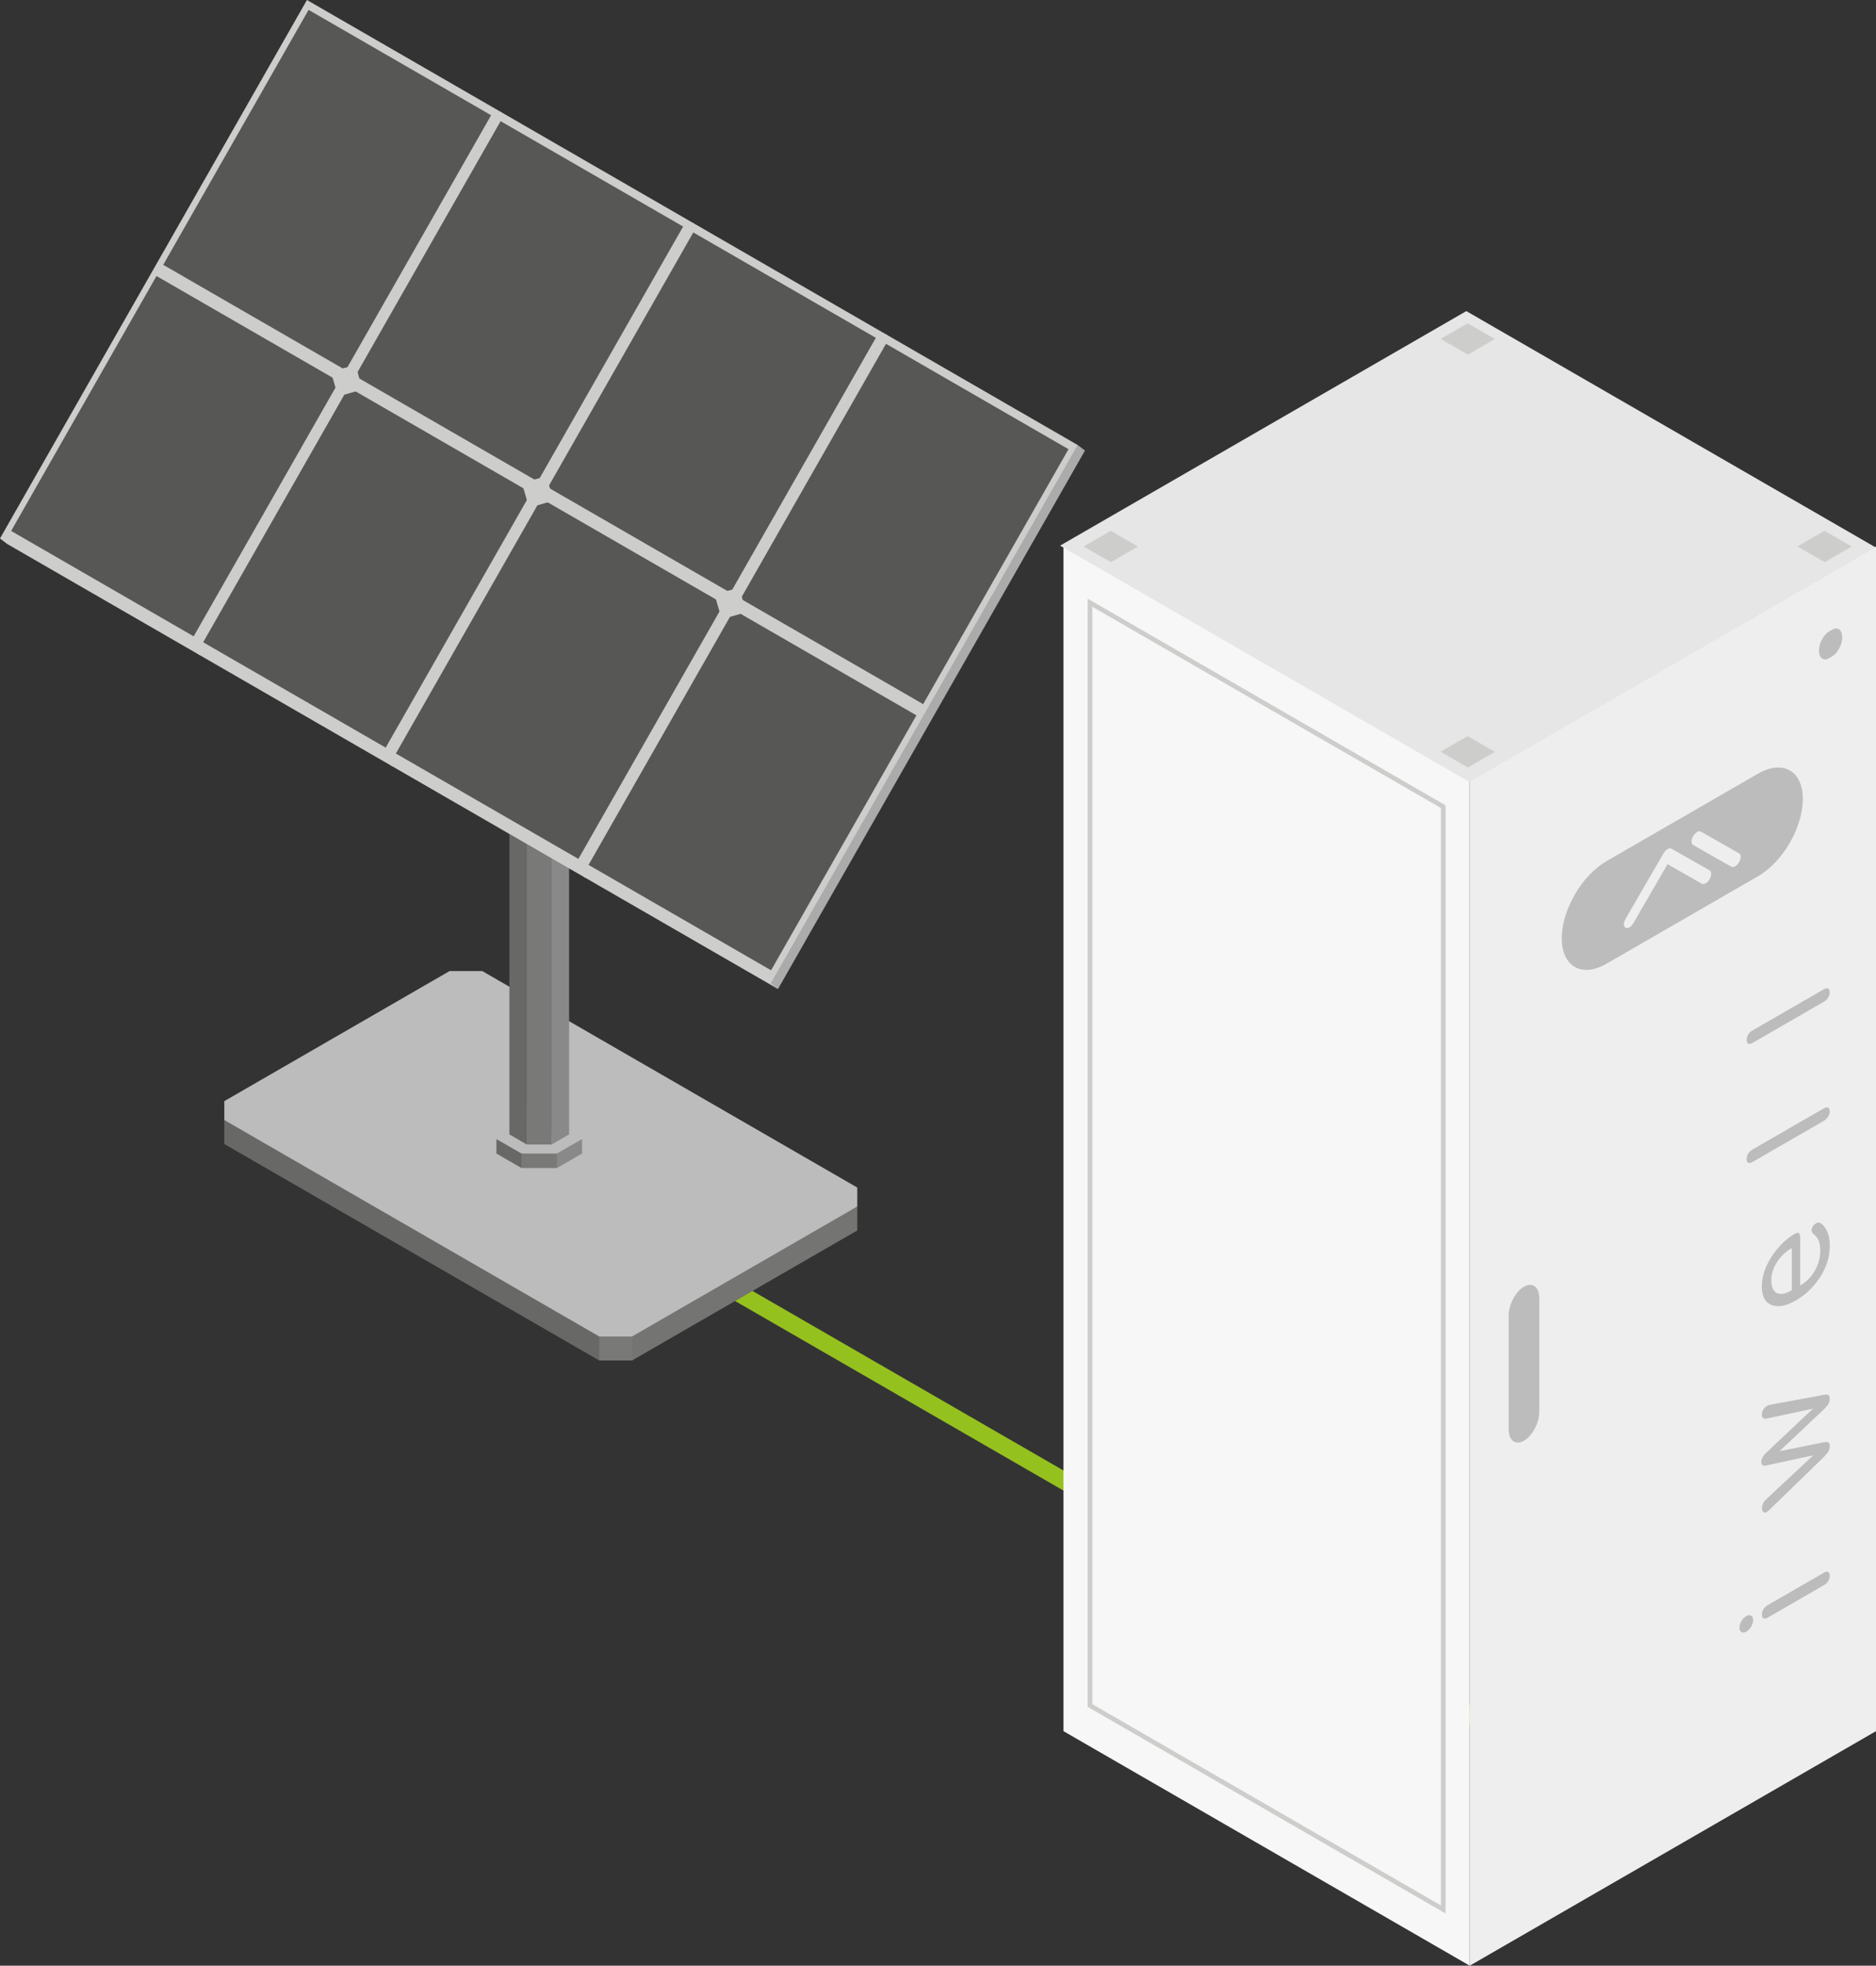
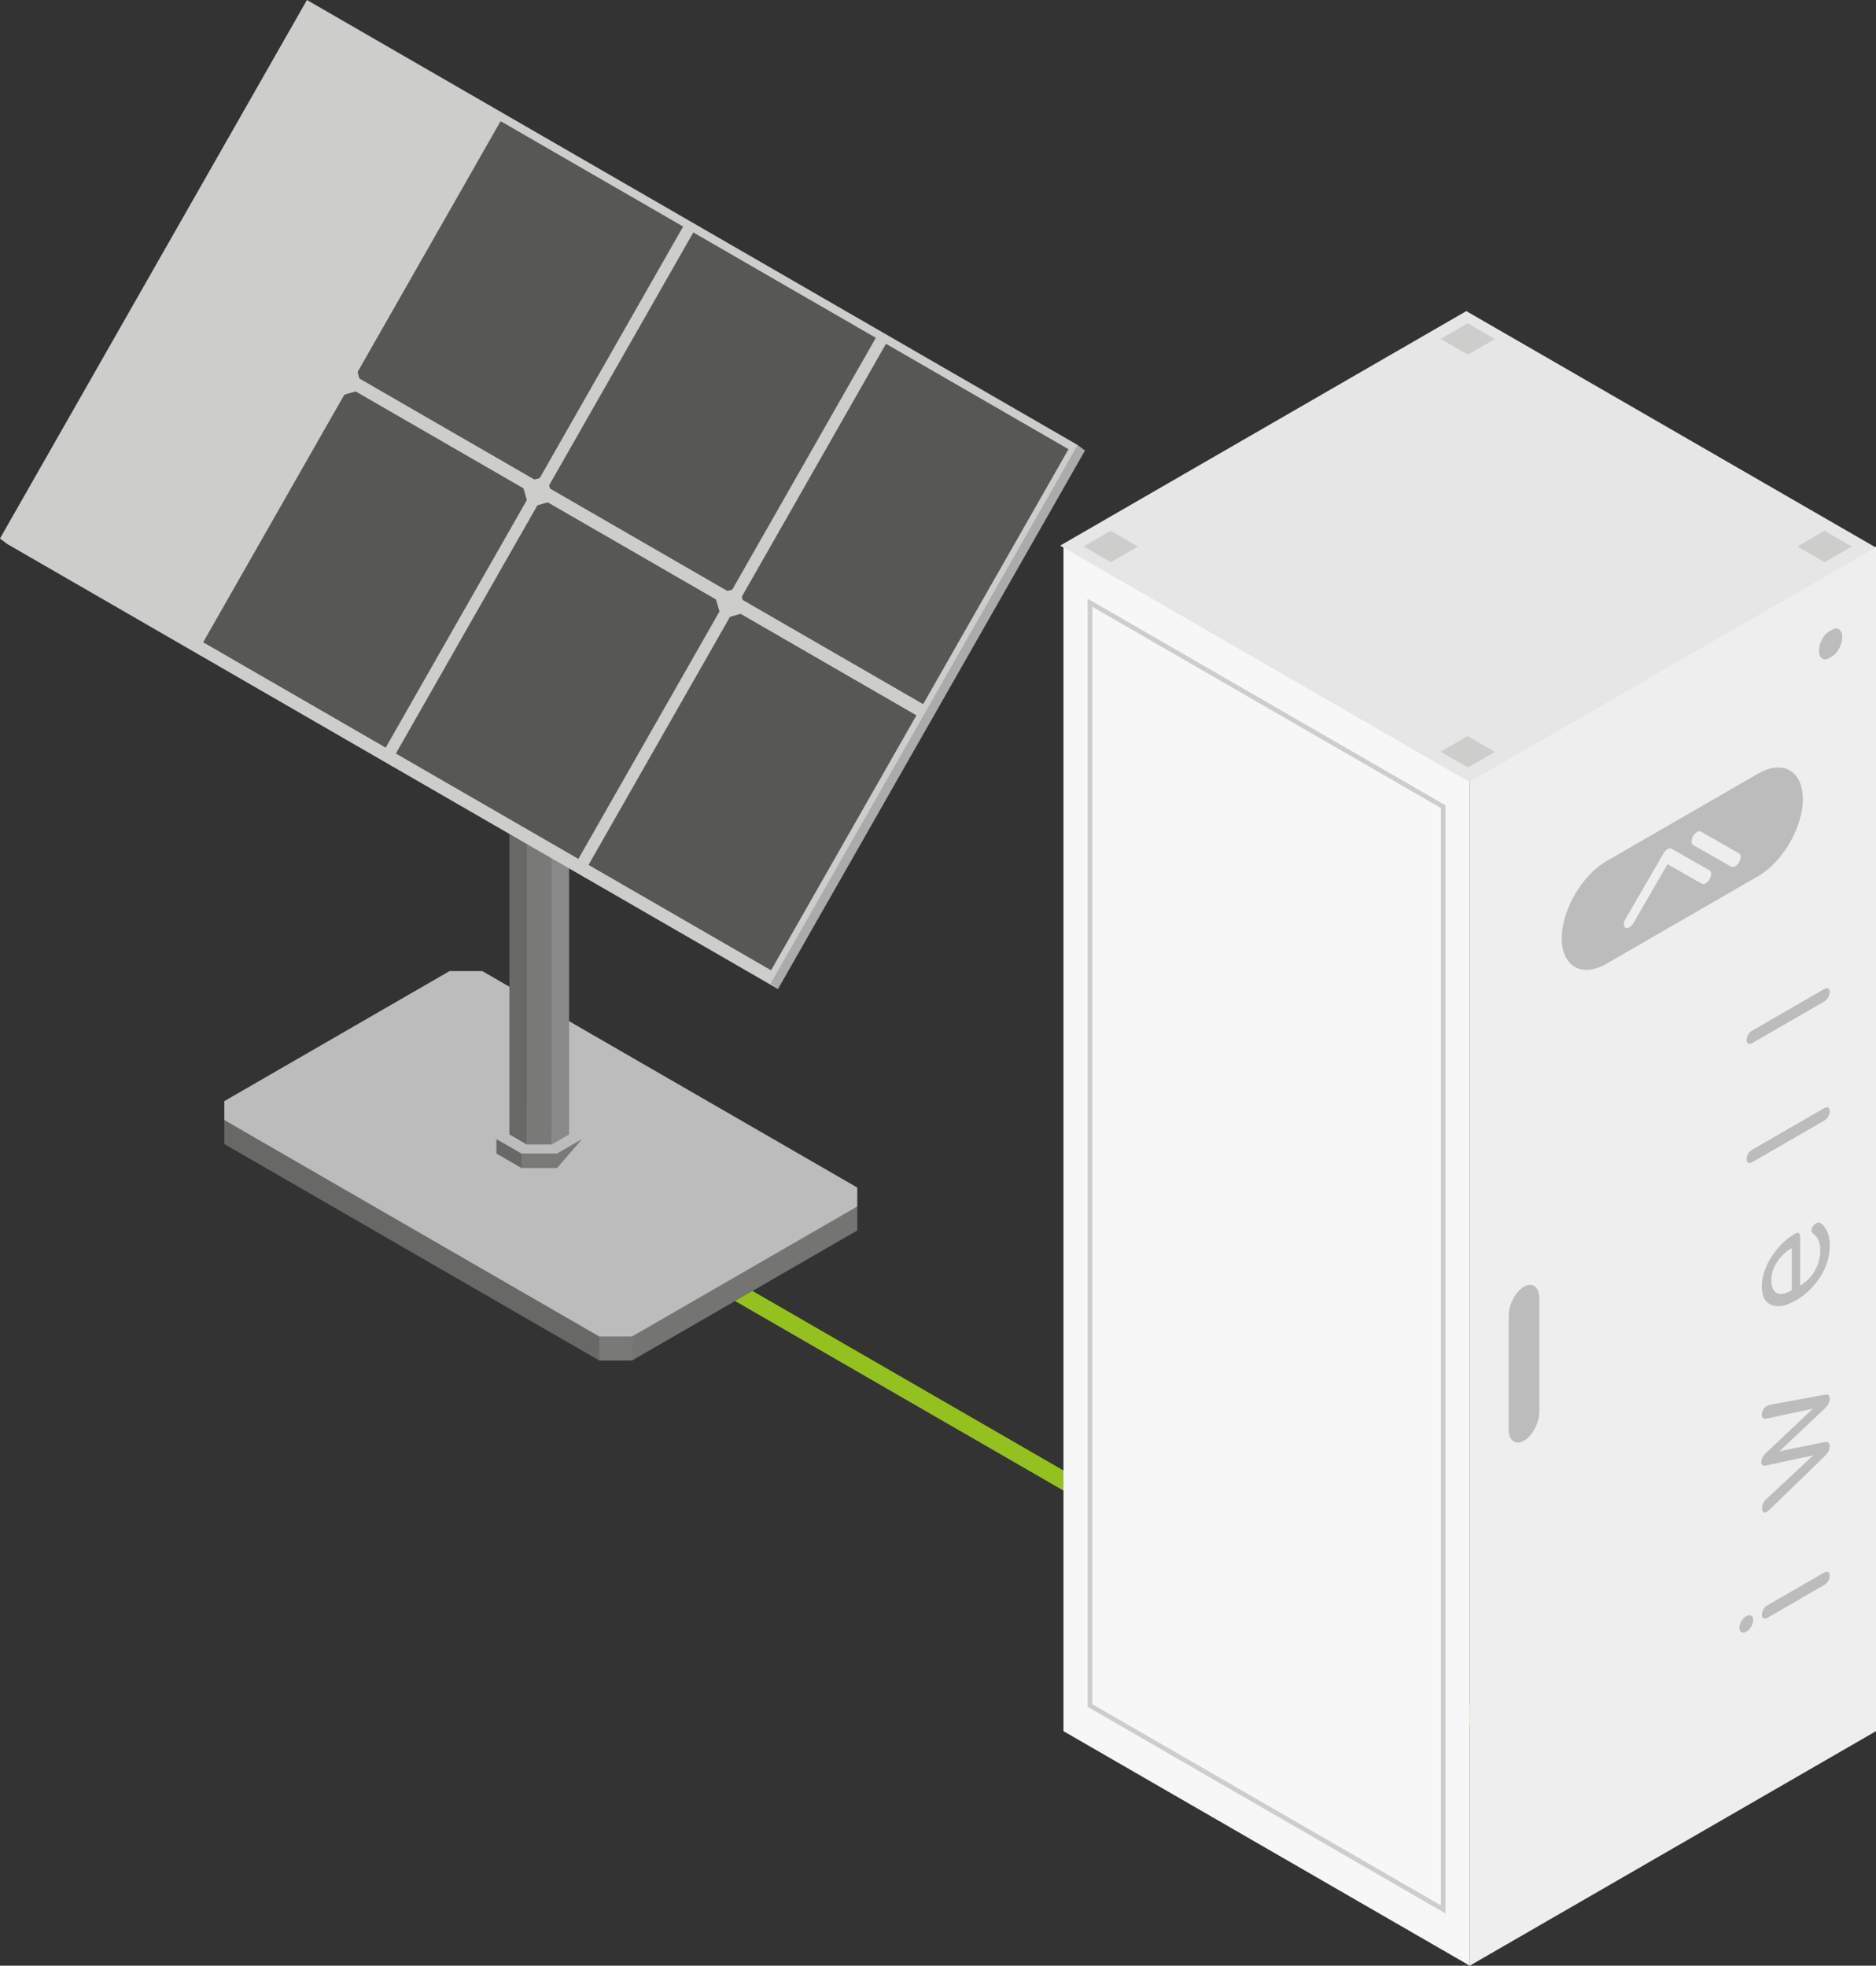
<svg xmlns="http://www.w3.org/2000/svg" id="Laag_1" data-name="Laag 1" viewBox="0 0 836.85 876.89">
  <rect x="0" y="0" width="836.85" height="876.89" fill="#333333" stroke="none" />
  <defs>
    <style>
      .cls-1 {
        fill: #f7f7f7;
      }

      .cls-2 {
        fill: #eee;
      }

      .cls-3 {
        fill: #e6e6e6;
      }

      .cls-4 {
        fill: #686867;
      }

      .cls-5 {
        fill: #747473;
      }

      .cls-6 {
        fill: #8a8989;
      }

      .cls-7 {
        fill: #cdcdcc;
      }

      .cls-8 {
        fill: #bcbcbc;
      }

      .cls-9 {
        fill: #ababab;
      }

      .cls-10 {
        fill: #4290b8;
      }

      .cls-11 {
        fill: #95c11f;
      }

      .cls-12 {
        fill: #575756;
      }

      .cls-13 {
        fill: #797978;
      }
    </style>
  </defs>
  <polygon class="cls-11" points="667.62 776.5 327.8 580.31 335.57 575.82 675.39 772.02 667.62 776.5" />
  <g>
    <g>
      <polygon class="cls-4" points="100.06 499.63 100.06 510.34 267.32 606.91 270.97 594 100.06 499.63" />
      <polygon class="cls-13" points="267.33 596.19 267.32 606.91 281.92 606.91 382.42 538.2 267.33 596.19" />
      <polygon class="cls-5" points="281.92 596.19 281.92 606.91 382.42 548.9 382.42 538.2 281.92 596.19" />
      <polygon class="cls-8" points="382.42 529.76 382.42 538.2 281.92 596.19 267.32 596.19 100.06 499.64 100.06 491.21 200.54 433.19 215.14 433.19 382.42 529.76" />
    </g>
    <g>
      <g>
        <polygon class="cls-4" points="221.44 508.14 221.44 514.58 232.62 521.05 236.58 512.21 221.44 508.14" />
        <polygon class="cls-13" points="232.64 514.58 232.62 521.05 248.47 521.05 259.65 508.14 232.64 514.58" />
-         <polygon class="cls-6" points="248.46 514.58 248.47 521.05 259.65 514.58 259.65 508.14 248.46 514.58" />
        <polygon class="cls-8" points="259.65 498.99 259.65 508.14 248.46 514.58 232.62 514.58 221.44 508.14 221.44 498.99 232.62 492.53 248.46 492.53 259.65 498.99" />
      </g>
      <g>
        <polygon class="cls-4" points="227.23 302.74 227.23 506.04 235.01 510.57 237.68 305.54 227.23 302.74" />
        <polygon class="cls-13" points="235.01 307.18 235.01 510.57 246.09 510.57 253.86 302.74 235.01 307.18" />
        <polygon class="cls-6" points="246.09 307.18 246.09 510.57 253.86 506.04 253.86 302.74 246.09 307.18" />
        <polygon class="cls-10" points="253.86 296.33 253.86 302.74 246.09 307.18 235.01 307.18 227.23 302.74 227.23 296.33 235.01 291.89 246.09 291.89 253.86 296.33" />
      </g>
    </g>
    <g>
      <g>
        <polygon class="cls-7" points="71.71 122.59 157.65 172.21 155.78 167.33 116.32 129.44 68.46 120.11 71.71 122.59" />
        <polygon class="cls-7" points="154.41 169.73 157.65 172.21 226.14 52.11 222.88 49.63 171.61 108.1 154.41 169.73" />
        <polygon class="cls-7" points="68.46 120.11 154.41 169.73 222.88 49.63 136.92 0 68.46 120.11" />
      </g>
      <g>
        <polygon class="cls-7" points="3.25 242.69 89.2 292.31 87.3 287.44 47.86 249.54 0 240.2 3.25 242.69" />
        <polygon class="cls-7" points="85.94 289.83 89.2 292.31 157.65 172.21 154.41 169.73 103.16 228.21 85.94 289.83" />
        <polygon class="cls-7" points="0 240.2 85.94 289.83 154.41 169.73 68.46 120.11 0 240.2" />
      </g>
      <g>
        <polygon class="cls-7" points="157.65 172.21 243.62 221.84 241.73 216.95 202.27 179.07 154.41 169.73 157.65 172.21" />
        <polygon class="cls-7" points="240.36 219.36 243.62 221.84 312.09 101.73 308.83 99.26 257.58 157.72 240.36 219.36" />
        <polygon class="cls-7" points="154.41 169.73 240.36 219.36 308.83 99.26 222.88 49.63 154.41 169.73" />
      </g>
      <g>
        <polygon class="cls-7" points="89.2 292.31 175.15 341.94 173.25 337.06 133.81 299.17 85.94 289.83 89.2 292.31" />
        <polygon class="cls-7" points="171.89 339.45 175.15 341.94 243.62 221.84 240.36 219.36 189.11 277.82 171.89 339.45" />
        <polygon class="cls-7" points="85.94 289.83 171.89 339.45 240.36 219.36 154.41 169.73 85.94 289.83" />
      </g>
      <g>
        <polygon class="cls-7" points="243.62 221.84 329.57 271.46 327.67 266.58 288.24 228.7 240.36 219.36 243.62 221.84" />
        <polygon class="cls-7" points="326.31 268.98 329.57 271.46 398.03 151.36 394.78 148.89 343.53 207.35 326.31 268.98" />
        <polygon class="cls-7" points="240.36 219.36 326.31 268.98 394.78 148.89 308.83 99.26 240.36 219.36" />
      </g>
      <g>
        <polygon class="cls-7" points="175.15 341.94 261.1 391.57 259.21 386.69 219.77 348.8 171.89 339.45 175.15 341.94" />
        <polygon class="cls-7" points="257.84 389.08 261.1 391.57 329.57 271.47 326.31 268.98 275.06 327.45 257.84 389.08" />
        <polygon class="cls-7" points="171.89 339.45 257.84 389.08 326.31 268.98 240.36 219.36 171.89 339.45" />
      </g>
      <g>
        <polygon class="cls-7" points="329.56 271.46 415.52 321.09 413.63 316.2 374.18 278.32 326.31 268.98 329.56 271.46" />
        <polygon class="cls-9" points="412.26 318.61 415.52 321.09 483.99 200.98 480.72 198.51 429.48 256.98 412.26 318.61" />
        <polygon class="cls-7" points="326.31 268.98 412.26 318.61 480.72 198.51 394.78 148.89 326.31 268.98" />
      </g>
      <g>
        <polygon class="cls-7" points="261.1 391.57 347.05 441.19 345.16 436.3 305.71 398.41 257.84 389.08 261.1 391.57" />
        <polygon class="cls-9" points="343.79 438.71 347.05 441.19 415.52 321.09 412.26 318.61 361 377.08 343.79 438.71" />
        <polygon class="cls-7" points="257.84 389.08 343.79 438.71 412.26 318.61 326.31 268.98 257.84 389.08" />
      </g>
    </g>
    <polygon class="cls-12" points="390.69 150.7 325.85 264.42 244.43 217.41 309.27 103.69 390.69 150.7" />
    <polygon class="cls-12" points="304.73 101.06 239.89 214.79 158.47 167.78 223.31 54.05 304.73 101.06" />
-     <polygon class="cls-12" points="219.07 51.41 154.23 165.14 72.81 118.13 137.65 4.4 219.07 51.41" />
    <polygon class="cls-12" points="476.64 200.38 411.8 314.11 330.38 267.1 395.22 153.37 476.64 200.38" />
    <polygon class="cls-12" points="322.86 269.42 258.01 383.15 176.59 336.14 241.43 222.42 322.86 269.42" />
    <polygon class="cls-12" points="236.89 219.79 172.05 333.52 90.63 286.51 155.47 172.78 236.89 219.79" />
-     <polygon class="cls-12" points="151.23 170.14 86.39 283.86 4.97 236.85 69.81 123.13 151.23 170.14" />
    <polygon class="cls-12" points="408.8 319.11 343.96 432.84 262.54 385.83 327.38 272.1 408.8 319.11" />
    <polygon class="cls-7" points="246.83 223.38 236.03 226.47 232.75 215.31 243.89 212.48 246.83 223.38" />
    <polygon class="cls-7" points="161.62 173.76 150.81 176.85 147.54 165.68 158.67 162.86 161.62 173.76" />
    <polygon class="cls-7" points="332.77 273.13 321.97 276.22 318.69 265.06 329.83 262.23 332.77 273.13" />
  </g>
  <g>
    <polygon class="cls-2" points="836.85 772.26 655.63 876.88 655.63 348.41 836.85 243.78 836.85 772.26" />
    <polygon class="cls-1" points="655.63 876.89 655.63 348.41 474.4 243.79 474.4 772.26 655.63 876.89" />
    <polygon class="cls-3" points="655.42 348.79 472.89 243.4 654.1 138.78 836.63 244.16 655.42 348.79" />
    <polygon class="cls-7" points="654.78 158.2 642.62 151.18 654.69 144.21 666.85 151.23 654.78 158.2" />
    <polygon class="cls-7" points="654.78 342.37 642.62 335.34 654.69 328.37 666.85 335.4 654.78 342.37" />
    <polygon class="cls-7" points="813.96 250.78 801.8 243.76 813.87 236.79 826.04 243.81 813.96 250.78" />
    <polygon class="cls-7" points="495.55 250.78 483.39 243.76 495.47 236.79 507.63 243.81 495.55 250.78" />
    <path class="cls-7" d="m644.84,853.59l-1.56-.9-158.1-91.28v-494.34l1.56.9,158.1,91.28v494.34Zm-157.58-93.38l155.51,89.78v-489.54l-155.51-89.78v489.54Z" />
    <g>
      <path class="cls-8" d="m788.57,721.58c-.81.47-1.45.57-1.92.31-.46-.26-.69-.78-.69-1.55,0-.81.21-1.6.64-2.38.43-.78,1.05-1.4,1.86-1.87l25.26-14.58c.78-.45,1.39-.52,1.83-.23.44.3.67.83.67,1.6s-.21,1.59-.64,2.35c-.43.76-1.05,1.37-1.86,1.84l-25.15,14.52Zm-6.51,1.01c0,.98-.3,1.98-.89,3.01-.59,1.02-1.32,1.78-2.17,2.28s-1.53.53-2.15.18c-.61-.35-.92-.99-.92-1.93,0-.94.3-1.92.89-2.94.59-1.02,1.32-1.78,2.17-2.28.78-.45,1.49-.52,2.12-.2.63.32.95.95.95,1.88" />
      <path class="cls-8" d="m789.25,673.57l-1.05.86c-.67.39-1.2.43-1.6.12-.39-.3-.59-.84-.59-1.61,0-1.62.58-2.95,1.73-4l20.84-19.48.09-.22-20.71,4.49c-1.52.33-2.28-.19-2.28-1.55,0-1.4.76-2.8,2.28-4.19l20.76-19.6-20.64,4.42c-.71.16-1.25.07-1.62-.27-.37-.34-.56-.82-.56-1.45,0-.76.21-1.51.64-2.24.43-.74,1.01-1.32,1.76-1.74.26-.15.65-.29,1.17-.42l24.4-4.51c.8-.12,1.39-.07,1.77.16.38.23.57.76.57,1.61,0,.81-.19,1.57-.57,2.28-.38.71-1.08,1.55-2.1,2.52l-19.75,18.64,19.3-3.92c1.24-.29,2.08-.3,2.5,0,.42.29.63.86.63,1.7,0,.81-.21,1.59-.63,2.34-.42.75-1.18,1.65-2.27,2.71l-24.07,23.35Z" />
      <path class="cls-8" d="m799.28,575.58v-18.84c-2.71,1.56-4.91,3.66-6.6,6.29-1.69,2.63-2.53,5.33-2.53,8.12,0,2.92.81,4.8,2.42,5.64,1.62.85,3.85.44,6.71-1.21m1.56,4.66c-3.97,2.29-7.39,2.97-10.25,2.02-3.12-1.05-4.68-3.85-4.68-8.41,0-4.43,1.52-8.95,4.57-13.56,2.86-4.33,6.24-7.63,10.14-9.88.71-.41,1.24-.55,1.62-.42.52.21.78.94.78,2.18v21.26c2.92-1.68,5.17-4.01,6.76-6.97,1.48-2.73,2.21-5.59,2.21-8.58,0-1.84-.26-3.34-.77-4.52-.51-1.18-1.26-2.14-2.25-2.89-.59-.6-.88-1.14-.88-1.61s.11-.92.33-1.34c.41-.79.98-1.4,1.72-1.82.26-.15.52-.26.77-.32.26-.06.59-.02,1,.12,1.14.61,2.15,1.79,3.02,3.54.87,1.75,1.3,3.95,1.3,6.63,0,5.34-1.68,10.38-5.05,15.13-2.78,3.93-6.12,7.03-10.05,9.3l-.28.16Z" />
      <path class="cls-8" d="m781.68,518.4c-.82.47-1.45.56-1.89.26-.45-.3-.67-.81-.67-1.53,0-.81.21-1.6.64-2.38.43-.78,1.03-1.39,1.81-1.84l32.03-18.49c.82-.47,1.46-.58,1.92-.31.46.26.7.8.7,1.61,0,.77-.23,1.55-.7,2.35-.46.8-1.1,1.44-1.92,1.91l-31.92,18.43Z" />
-       <path class="cls-8" d="m781.68,465.28c-.82.47-1.45.56-1.89.26-.45-.3-.67-.81-.67-1.53s.21-1.6.64-2.38c.43-.78,1.03-1.39,1.81-1.84l32.03-18.49c.82-.47,1.46-.58,1.92-.31.46.26.7.8.7,1.61s-.23,1.55-.7,2.35c-.46.8-1.1,1.44-1.92,1.91l-31.92,18.43Z" />
+       <path class="cls-8" d="m781.68,465.28c-.82.47-1.45.56-1.89.26-.45-.3-.67-.81-.67-1.53s.21-1.6.64-2.38c.43-.78,1.03-1.39,1.81-1.84l32.03-18.49c.82-.47,1.46-.58,1.92-.31.46.26.7.8.7,1.61s-.23,1.55-.7,2.35c-.46.8-1.1,1.44-1.92,1.91Z" />
    </g>
    <path class="cls-8" d="m679.82,642.71h0c-3.78,2.18-6.85-.13-6.85-5.18v-50.47c0-5.04,3.07-10.9,6.85-13.08h0c3.78-2.18,6.85.13,6.85,5.18v50.47c0,5.04-3.07,10.9-6.85,13.08Z" />
    <path class="cls-8" d="m784.25,345.11l-67.63,39.05c-5.51,3.18-10.49,8.62-14.1,14.85-3.61,6.23-5.84,13.23-5.84,19.54,0,12.64,8.93,17.72,19.95,11.36l67.63-39.05c5.51-3.18,10.5-8.63,14.11-14.84,3.6-6.22,5.84-13.24,5.84-19.55,0-12.62-8.93-17.72-19.95-11.35Zm-21.64,47.12c-.48.82-1.11,1.46-1.74,1.82s-1.25.44-1.73.18l-15.28-8.71-15.28,26.35c-.96,1.65-2.51,2.54-3.46,2-.96-.55-.96-2.33,0-3.97l17.01-29.33c.92-1.58,2.55-2.52,3.46-2l17.02,9.68c.95.54.95,2.32,0,3.97Zm13.16-7.6c-.48.82-1.11,1.46-1.74,1.82s-1.26.44-1.73.18l-17.02-9.68c-.95-.54-.95-2.32,0-3.97.96-1.65,2.51-2.54,3.46-2l17.02,9.68c.95.54.95,2.32,0,3.97Z" />
    <path class="cls-8" d="m817.32,292.78l-1.45.84c-2.46,1.42-4.45-.09-4.45-3.37h0c0-3.28,1.99-7.09,4.45-8.51l1.45-.84c2.46-1.42,4.45.09,4.45,3.37h0c0,3.28-1.99,7.09-4.45,8.51Z" />
  </g>
</svg>